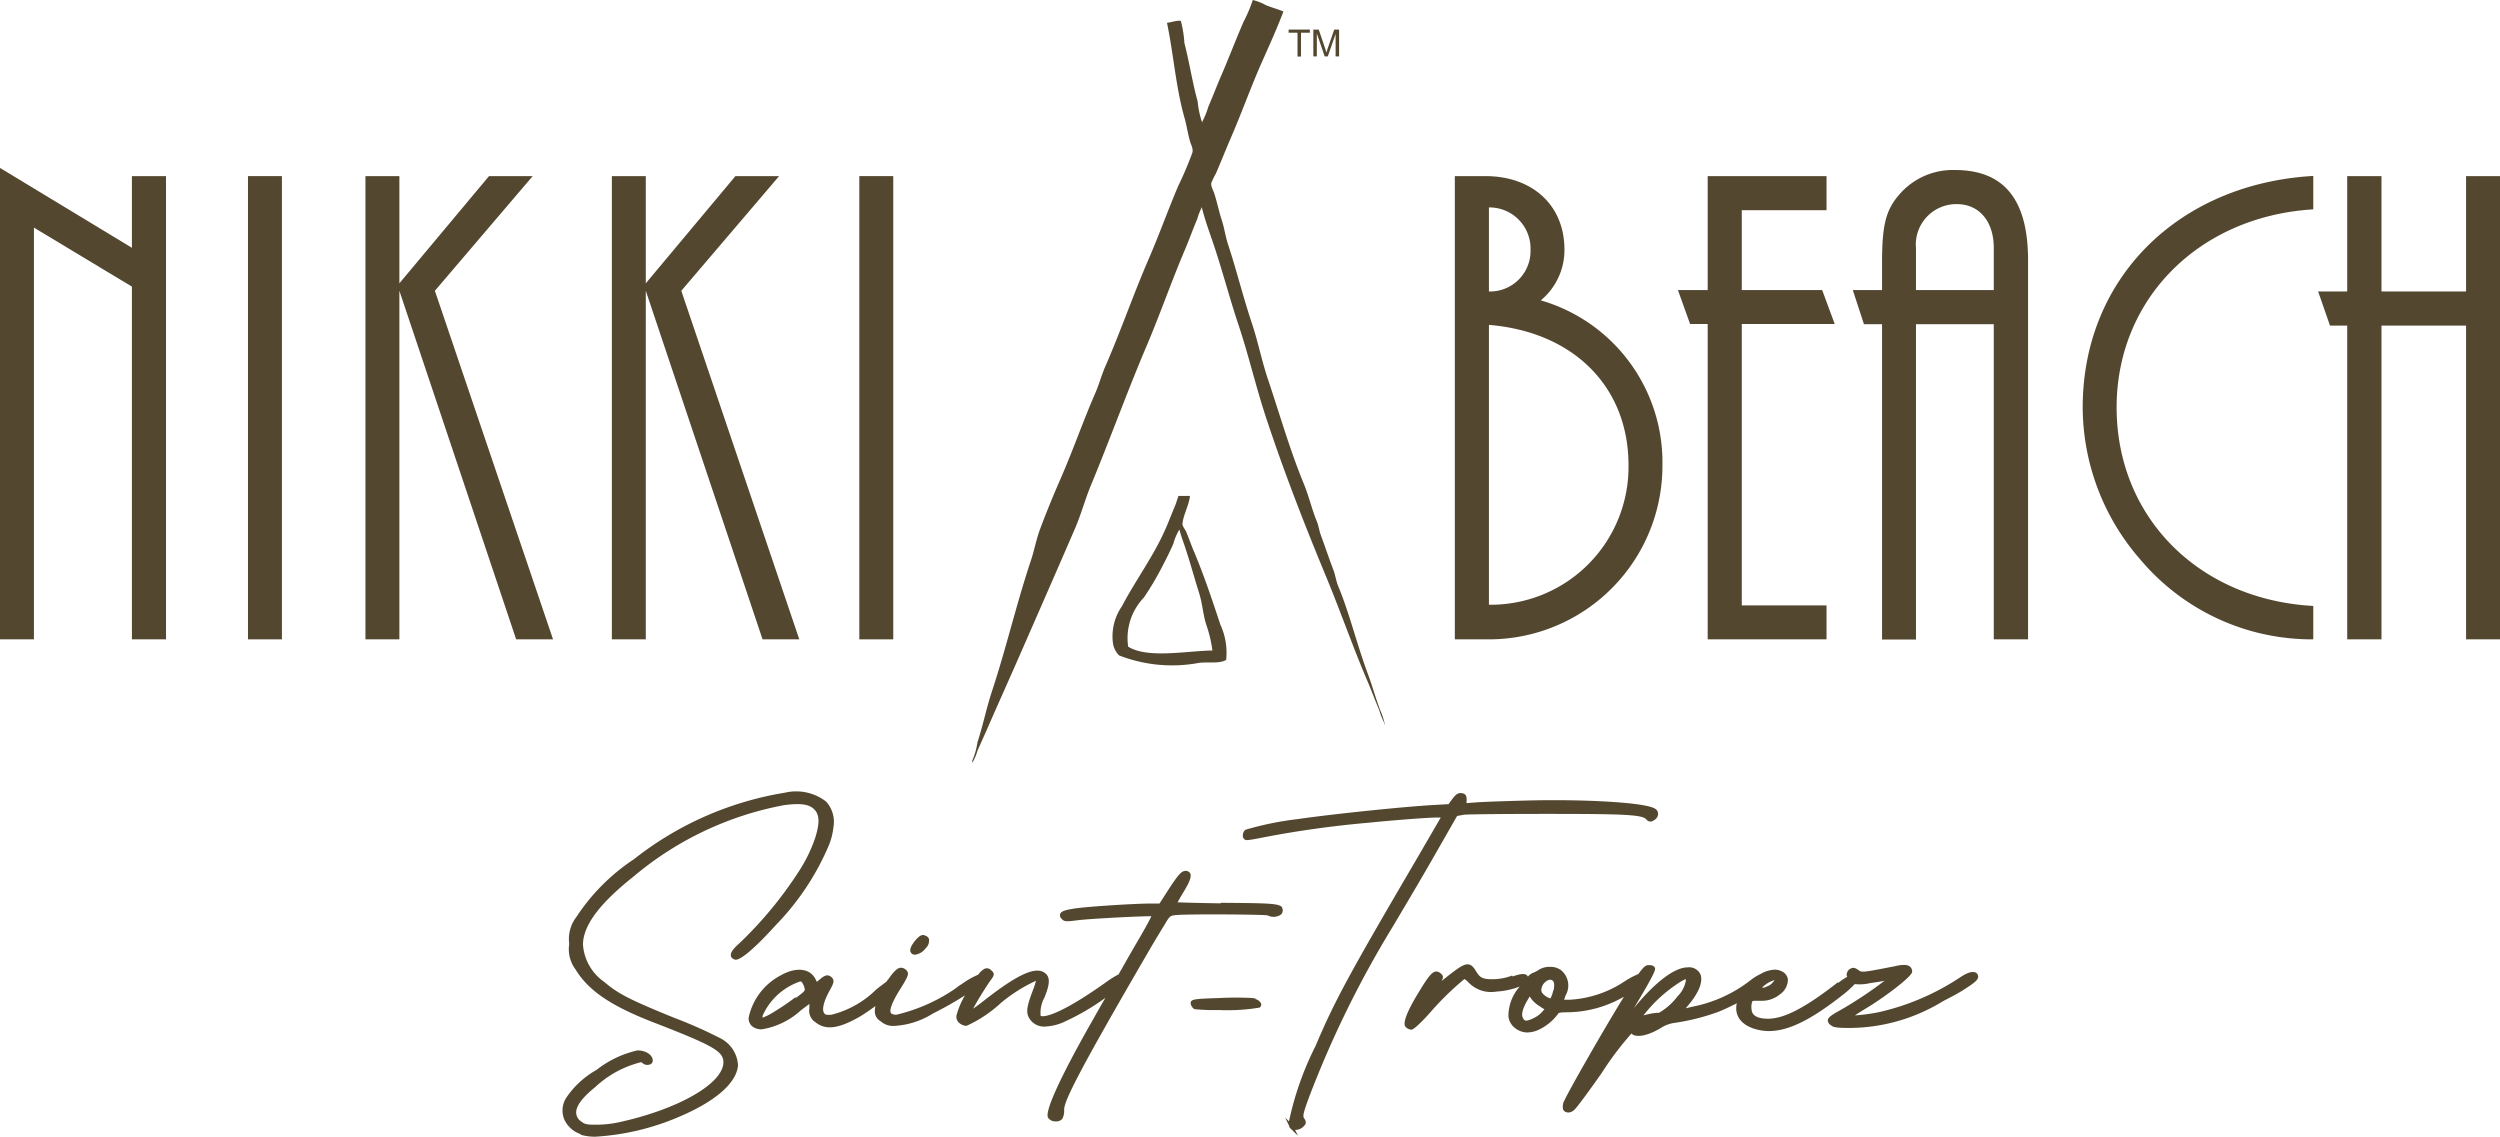
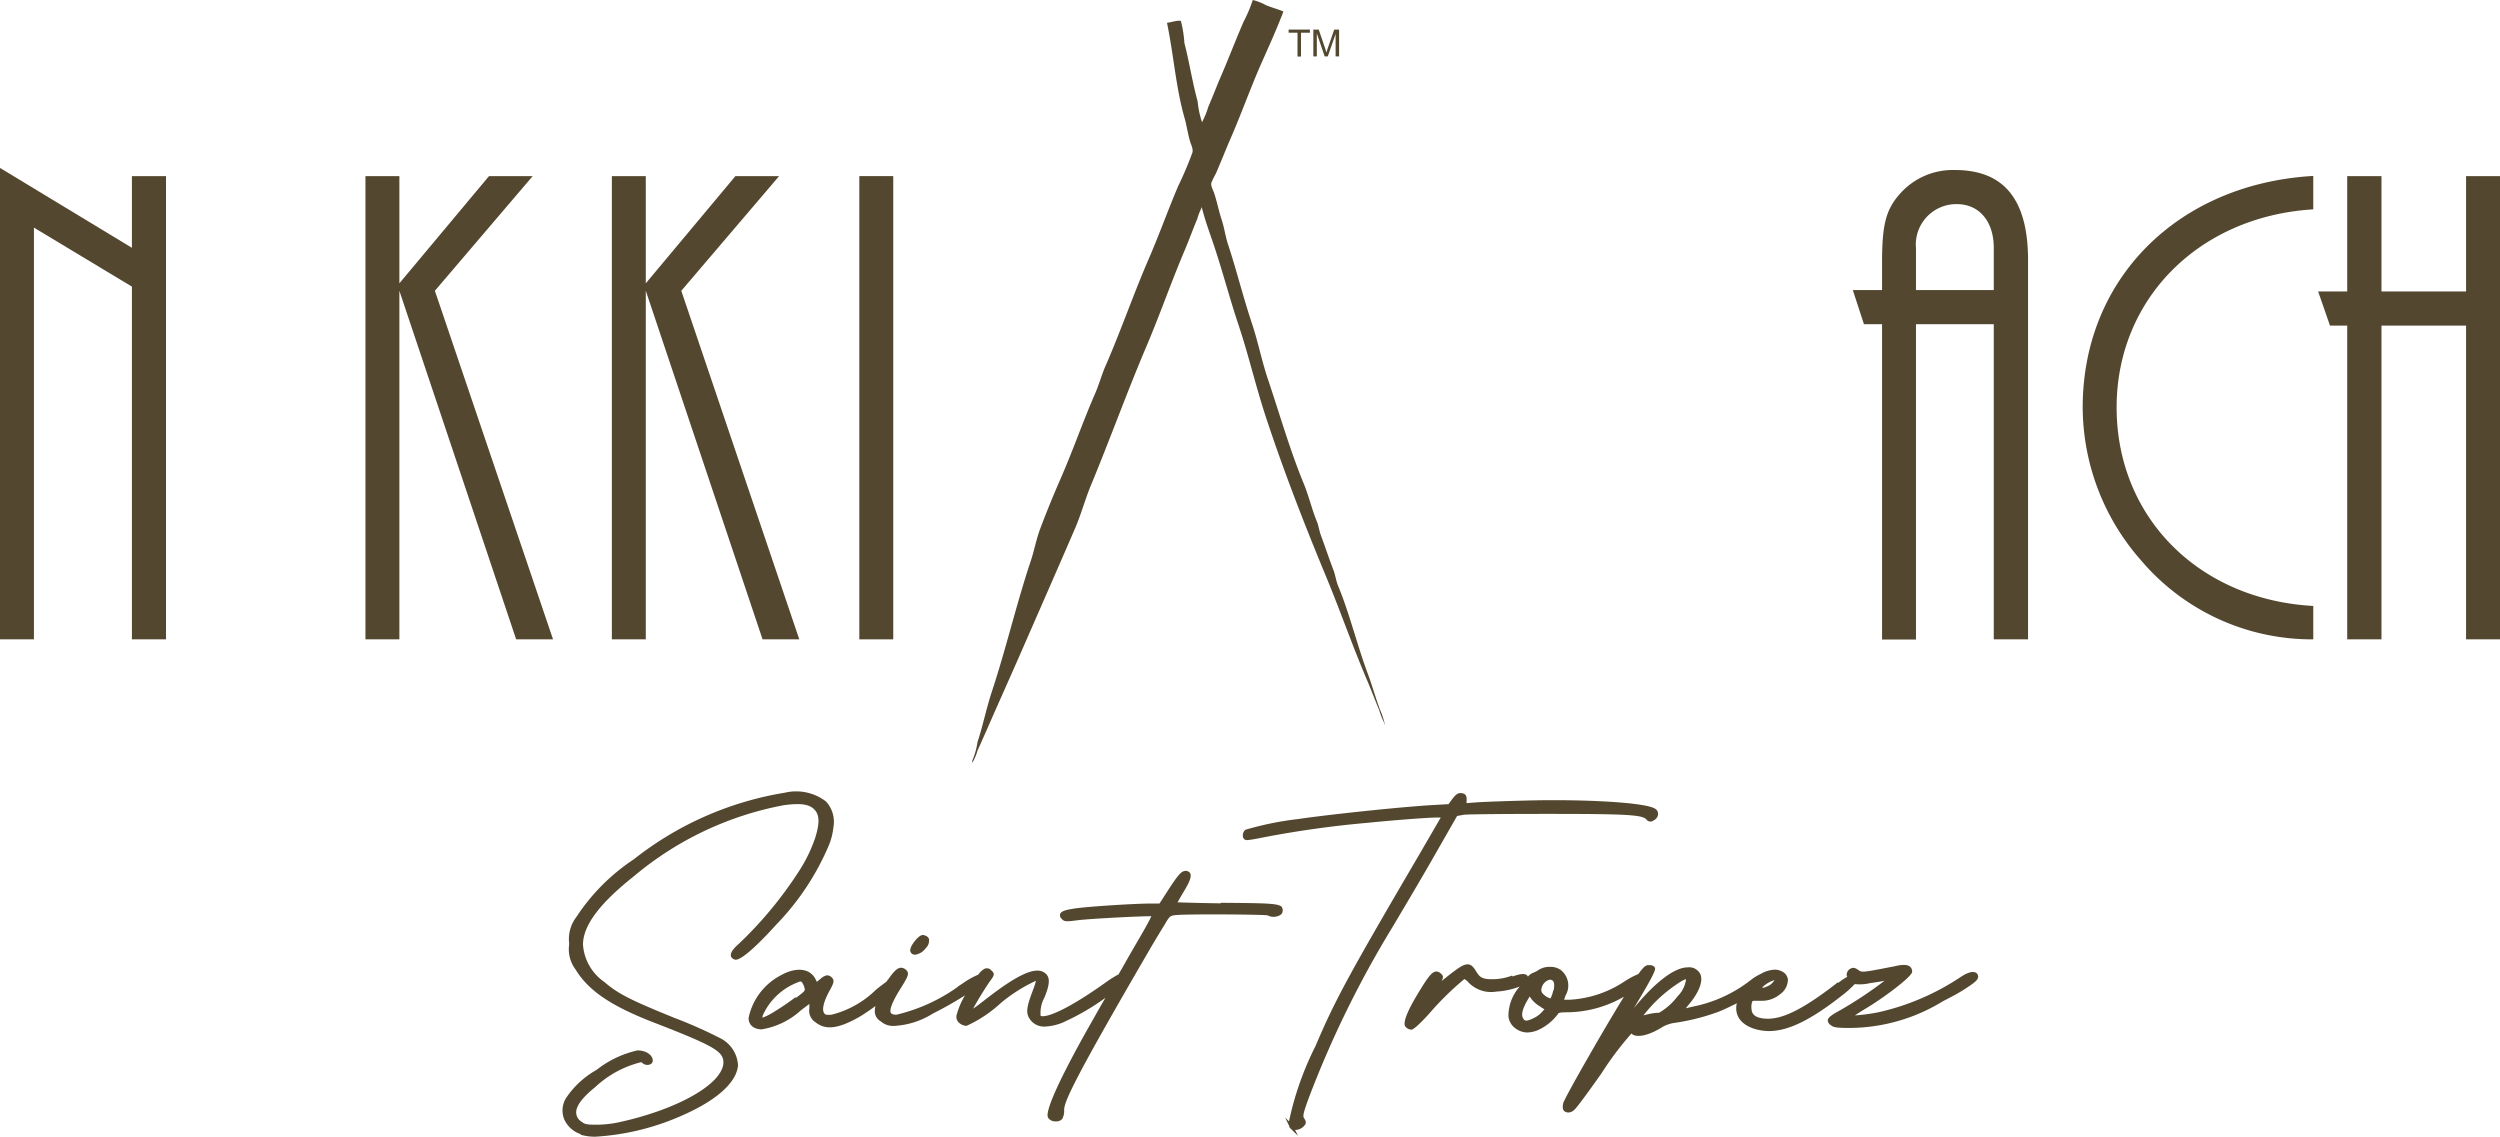
<svg xmlns="http://www.w3.org/2000/svg" width="143.66" height="65.32" viewBox="0 0 143.66 65.32">
  <g id="_01_NEW_Nikki_Teepee_Beach__Logo_Saint_Tropez" data-name="01_NEW Nikki_Teepee_Beach__Logo_Saint Tropez" transform="translate(-4.58 -6.02)">
    <g id="Group_5309" data-name="Group 5309">
      <path id="Path_378" data-name="Path 378" d="M12.16,42.76V22.49L6.53,19.1V42.76H4.58V15.67l7.58,4.59V16.14h1.96V42.76Z" fill="#534730" />
-       <rect id="Rectangle_1269" data-name="Rectangle 1269" width="1.95" height="26.62" transform="translate(18.83 16.14)" fill="#534730" />
      <path id="Path_379" data-name="Path 379" d="M34.24,42.76,27.53,22.73V42.76H25.58V16.14h1.95V22.3l5.15-6.16h2.51l-5.62,6.59,6.79,20.03Z" fill="#534730" />
      <path id="Path_380" data-name="Path 380" d="M48.4,42.76,41.69,22.73V42.76H39.74V16.14h1.95V22.3l5.15-6.16h2.51l-5.62,6.59,6.78,20.03Z" fill="#534730" />
      <rect id="Rectangle_1270" data-name="Rectangle 1270" width="1.95" height="26.62" transform="translate(53.96 16.14)" fill="#534730" />
      <g id="Group_5304" data-name="Group 5304">
-         <path id="Path_381" data-name="Path 381" d="M90.14,24.69V40.77a7.918,7.918,0,0,0,8.02-8.02c0-4.51-3.16-7.66-8.02-8.06m0-6.75v4.83a2.329,2.329,0,0,0,2.39-2.4,2.361,2.361,0,0,0-2.39-2.43m0,24.82H88.18V16.14h1.75c2.71,0,4.55,1.67,4.55,4.23a3.757,3.757,0,0,1-1.36,2.91,9.687,9.687,0,0,1,6.99,9.46,9.976,9.976,0,0,1-9.97,10.02" fill="#534730" />
-       </g>
-       <path id="Path_382" data-name="Path 382" d="M104.67,24.64V40.81h4.87v1.95h-6.83V24.64H101.7l-.7-1.95h1.71V16.14h6.83V18.1h-4.87v4.59h4.62l.72,1.95Z" fill="#534730" />
+         </g>
      <g id="Group_5305" data-name="Group 5305">
        <path id="Path_383" data-name="Path 383" d="M119.15,20.26c0-1.51-.83-2.51-2.12-2.51a2.327,2.327,0,0,0-2.35,2.54v2.4h4.47Zm0,22.5V24.65h-4.47V42.77h-1.95V24.65h-1.04l-.64-1.96h1.68V21.1c0-2.24.24-3.08,1.08-4a4.05,4.05,0,0,1,3.11-1.31c2.83,0,4.2,1.71,4.2,5.18V42.76h-1.97Z" fill="#534730" />
        <path id="Path_384" data-name="Path 384" d="M127.57,38.17a13.345,13.345,0,0,1-3.31-8.74c0-7.38,5.46-12.85,13.25-13.3v1.92c-6.58.4-11.3,5.16-11.3,11.38,0,6.3,4.71,11.05,11.3,11.41v1.92a12.886,12.886,0,0,1-9.94-4.59" fill="#534730" />
      </g>
      <path id="Path_385" data-name="Path 385" d="M146.29,42.76V24.73h-4.86V42.76h-1.97V24.73h-.99l-.68-1.96h1.67V16.14h1.97v6.63h4.86V16.14h1.95V42.76Z" fill="#534730" />
      <g id="Group_5308" data-name="Group 5308">
        <g id="Group_5306" data-name="Group 5306">
          <path id="Path_386" data-name="Path 386" d="M76.57,6.02a3.013,3.013,0,0,1,.76.3c.34.14.67.22,1,.36-.4,1.06-.88,2.1-1.33,3.12-.6,1.38-1.09,2.76-1.69,4.14-.29.67-.56,1.36-.86,2.05a5.2,5.2,0,0,0-.26.53c-.05.19.12.46.16.6.17.51.27,1.04.43,1.52.17.52.22,1.01.4,1.52.47,1.44.85,2.98,1.33,4.41.35,1.05.55,2.07.89,3.12.69,2.04,1.29,4.16,2.09,6.1.3.72.47,1.49.76,2.19.11.27.13.52.23.79.24.65.48,1.37.73,2.02.11.3.14.59.26.89.68,1.64,1.09,3.41,1.73,5.11.23.63.42,1.3.66,1.96a4.9,4.9,0,0,1,.3.89h-.03v-.07a4.3,4.3,0,0,1-.3-.76c-.24-.56-.45-1.14-.7-1.72-.82-1.92-1.51-3.91-2.32-5.87-1.23-2.96-2.42-6.01-3.45-9.12-.61-1.83-1.02-3.65-1.63-5.47-.48-1.44-.87-2.93-1.36-4.41-.24-.73-.54-1.51-.73-2.29-.03.03-.01.01-.03.07a3.256,3.256,0,0,0-.23.6c-.25.59-.47,1.21-.73,1.82-.77,1.81-1.41,3.67-2.19,5.5-1.11,2.61-2.09,5.33-3.18,7.96-.35.84-.57,1.69-.93,2.52-1.05,2.43-2.13,4.89-3.18,7.29-.62,1.42-1.25,2.81-1.86,4.21-.19.43-.38.85-.56,1.26a3.144,3.144,0,0,1-.3.7v-.13a4.226,4.226,0,0,0,.3-1.06c.31-.94.51-1.95.83-2.92.81-2.45,1.41-5.03,2.22-7.46.21-.62.31-1.21.53-1.82.38-1.02.8-2.04,1.23-3.02.7-1.61,1.27-3.26,1.96-4.84.23-.53.36-1.05.6-1.59.88-2.02,1.6-4.12,2.49-6.17.58-1.34,1.08-2.74,1.66-4.11a20.738,20.738,0,0,0,.83-1.95c.06-.22-.09-.48-.13-.63-.14-.47-.2-.95-.33-1.39-.49-1.73-.62-3.61-1-5.44.23-.02.64-.17.8-.1a6.779,6.779,0,0,1,.2,1.26c.29,1.12.46,2.27.76,3.35a5.355,5.355,0,0,0,.26,1.22v-.03a5.018,5.018,0,0,0,.36-.89c.25-.57.47-1.16.73-1.76.44-1.02.84-2.07,1.29-3.11a8.235,8.235,0,0,0,.53-1.25" fill="#534730" />
-           <path id="Path_387" data-name="Path 387" d="M69.41,43.18a3.367,3.367,0,0,1,.9-2.82,16.847,16.847,0,0,0,1.06-1.79c.22-.42.44-.86.63-1.29a3.125,3.125,0,0,1,.33-.79l.03-.03c.09.39.25.77.36,1.13.28.84.5,1.67.76,2.49.19.59.22,1.18.4,1.79a7.44,7.44,0,0,1,.37,1.53c-1.47.02-3.72.48-4.84-.22m5.3-1.26c-.49-1.48-.94-2.83-1.52-4.21-.16-.37-.29-.77-.46-1.16-.04-.09-.2-.29-.2-.4.01-.46.38-1.1.43-1.63H72.3c-.06.17-.11.33-.17.5-.19.45-.36.9-.56,1.36-.71,1.63-1.72,2.95-2.52,4.48a3.026,3.026,0,0,0-.5,2.22,1.352,1.352,0,0,0,.33.6,8.388,8.388,0,0,0,4.44.46c.59-.13,1.28.06,1.72-.2a3.856,3.856,0,0,0-.33-2.02" fill="#534730" />
        </g>
        <path id="Path_388" data-name="Path 388" d="M79.14,9.27V7.9h-.51V7.72h1.22V7.9h-.51V9.27Z" fill="#534730" />
        <g id="Group_5307" data-name="Group 5307">
          <path id="Path_389" data-name="Path 389" d="M80.05,9.27V7.72h.31l.37,1.09c.03.1.06.18.07.23.02-.06.04-.14.08-.25l.37-1.07h.28V9.26h-.2V7.97l-.45,1.29H80.7l-.45-1.32V9.26h-.2Z" fill="#534730" />
        </g>
      </g>
    </g>
    <path id="Path_390" data-name="Path 390" d="M45.97,65.68a26.088,26.088,0,0,0-2.64-1.17c-2.56-1.04-3.24-1.39-4.02-2.06a2.841,2.841,0,0,1-1.23-2.17c.02-1.09.95-2.34,2.93-3.91a18.759,18.759,0,0,1,8.61-4.08c.96-.13,1.45-.06,1.75.24.35.35.28.9.06,1.62a8.516,8.516,0,0,1-.88,1.84,22.639,22.639,0,0,1-3.54,4.29c-.33.29-.46.5-.43.67.01.07.07.16.22.21.44.16,2.18-1.78,2.38-2a14.9,14.9,0,0,0,3.04-4.59,3.751,3.751,0,0,0,.25-1,1.735,1.735,0,0,0-.42-1.49,2.813,2.813,0,0,0-2.36-.51A18.9,18.9,0,0,0,41,55.4a11.576,11.576,0,0,0-3.29,3.3,2.085,2.085,0,0,0-.42,1.56,1.952,1.952,0,0,0,.37,1.48c.74,1.21,2.03,2.08,4.42,3.01,3.53,1.37,4.07,1.68,4.07,2.33-.03,1.22-2.62,2.7-6.05,3.44a6.361,6.361,0,0,1-1.24.13c-.58,0-.67-.03-.86-.17a.628.628,0,0,1-.31-.52c-.01-.38.35-.87,1.07-1.45a5.958,5.958,0,0,1,2.65-1.45.108.108,0,0,1,.07.03.421.421,0,0,0,.44.1.231.231,0,0,0,.17-.22c0-.33-.39-.59-.88-.59a5.9,5.9,0,0,0-2.35,1.12,5.127,5.127,0,0,0-1.76,1.63,1.359,1.359,0,0,0-.08,1.25,1.593,1.593,0,0,0,.95.82l-.03.03.18.04a3.032,3.032,0,0,0,.66.07,14.3,14.3,0,0,0,4.72-1.1c2.16-.9,3.39-1.96,3.49-2.99A1.851,1.851,0,0,0,45.97,65.68Z" fill="#534730" />
    <path id="Path_391" data-name="Path 391" d="M57.13,60.88h.04a.89.89,0,0,0,.6-.37.583.583,0,0,0,.19-.54c-.03-.08-.11-.18-.33-.22h-.02c-.2,0-.44.32-.52.42-.12.17-.25.4-.19.54A.261.261,0,0,0,57.13,60.88Z" fill="#534730" />
    <path id="Path_392" data-name="Path 392" d="M74.96,57.9h-.24l.02.03c-.75-.01-2.07-.04-2.49-.06.07-.13.2-.36.37-.64.35-.58.45-.88.34-1.05a.308.308,0,0,0-.34-.1c-.17.03-.37.26-.85.99l-.56.87h-.48c-.88,0-3.44.16-4.28.27-.65.09-.89.17-.95.33a.263.263,0,0,0,.08.27c.15.19.3.17.93.09.77-.09,3.46-.23,4.17-.23h.06c-.06.14-.21.43-.44.83l-.23.4c-.31.53-.72,1.24-1.01,1.76-.06.1-.13.22-.2.35a5.472,5.472,0,0,0-.72.45c-2.23,1.59-3.4,2.05-3.76,1.94a1.823,1.823,0,0,1,.22-1.06c.27-.67.38-1.16.02-1.41-.51-.39-1.51.05-3.37,1.49-.38.3-.61.47-.75.56.21-.4.69-1.18.97-1.58.24-.32.3-.43.07-.62a.325.325,0,0,0-.42-.07,1.193,1.193,0,0,0-.33.32,4.627,4.627,0,0,0-.89.5l-.29.19h.02a10.055,10.055,0,0,1-3.54,1.61c-.17,0-.28-.04-.32-.11-.14-.26.39-1.13.57-1.41.39-.63.51-.84.34-1.02a.448.448,0,0,0-.32-.16c-.2,0-.4.18-.74.67l-.06.04.02.01a.423.423,0,0,1-.05.07l-.41.31-.2.16a5.57,5.57,0,0,1-2.56,1.44c-.32.02-.35,0-.42-.09-.14-.2-.03-.67.3-1.27.22-.4.32-.59.15-.77-.24-.24-.44-.12-.7.1l-.17.14-.08-.16c-.31-.61-1.1-.72-2-.21A3.578,3.578,0,0,0,47.6,64.5a.588.588,0,0,0,.28.55.888.888,0,0,0,.47.12,4.36,4.36,0,0,0,2.26-1.1l.48-.36v.25a.79.79,0,0,0,.36.81c.58.46,1.31.37,2.52-.32.27-.16.59-.38.92-.62a1.112,1.112,0,0,0-.04.29.659.659,0,0,0,.34.59,1.085,1.085,0,0,0,.82.26,4.631,4.631,0,0,0,2.18-.71,21.05,21.05,0,0,0,1.84-1.04,4.555,4.555,0,0,0-.47,1.09.454.454,0,0,0,.14.49.665.665,0,0,0,.42.17,7.436,7.436,0,0,0,1.98-1.32,9.023,9.023,0,0,1,2.01-1.27,4.139,4.139,0,0,1-.17.53c-.34.9-.43,1.28-.21,1.63a.989.989,0,0,0,.91.47,2.966,2.966,0,0,0,1.16-.3,13.638,13.638,0,0,0,2.3-1.35c-.28.48-.56.98-.81,1.42-.66,1.16-2.8,4.98-2.48,5.47a.49.49,0,0,0,.39.21h.06a.459.459,0,0,0,.36-.14.977.977,0,0,0,.11-.53c0-.5.78-2.1,4.87-9.13.29-.5.7-1.18.89-1.48.29-.51.33-.53.6-.57.67-.08,5.12-.04,5.33.01a.74.74,0,0,0,.65.02c.16-.07.2-.16.21-.23a.357.357,0,0,0-.05-.28C78.02,57.94,77.51,57.92,74.96,57.9ZM50.28,63.33l-.05.04c-.32.25-.82.58-1.18.8a3.484,3.484,0,0,1-.65.33.31.31,0,0,1,.01-.13,3.632,3.632,0,0,1,2.15-1.95.155.155,0,0,1,.08.02l.02.02a1.042,1.042,0,0,1,.14.29c.06.2.06.21-.48.61Z" fill="#534730" />
-     <path id="Path_393" data-name="Path 393" d="M76.71,63.43l.03-.03-.2-.03a18.6,18.6,0,0,0-1.88,0c-1.47.05-1.66.06-1.66.31a.461.461,0,0,0,.22.33,10.949,10.949,0,0,0,1.4.05,11.053,11.053,0,0,0,2.34-.14.2.2,0,0,0,.09-.22A.467.467,0,0,0,76.71,63.43Z" fill="#534730" />
    <path id="Path_394" data-name="Path 394" d="M88.31,52.91l.38-.07c.22-.03,2.27-.05,4.85-.05,4.51,0,5.41.05,5.65.32a.286.286,0,0,0,.42.05.425.425,0,0,0,.25-.37.336.336,0,0,0-.16-.29c-.53-.38-4.21-.56-7.32-.48-1.24.03-2.63.08-3,.11l-.53.04.01-.17c0-.24-.04-.36-.27-.4s-.36.08-.56.34l-.21.29-.9.05c-1.71.1-5.71.51-7.78.81a18,18,0,0,0-2.99.61.426.426,0,0,0-.15.38.238.238,0,0,0,.14.2c.04.02.11.05,1.09-.15a58.54,58.54,0,0,1,5.96-.83c1.36-.14,3.44-.3,3.9-.3h.28l-1.26,2.17c-4.1,7-4.82,8.34-5.94,10.97a17.7,17.7,0,0,0-1.52,4.32l-.22-.22.23.48a.225.225,0,0,0,.08.15l.43.42L79,70.95a.674.674,0,0,0,.48-.19c.17-.17.18-.27.04-.48-.08-.12-.06-.26.23-1.07a58.92,58.92,0,0,1,4.9-10c.18-.31,1.14-1.91,2.08-3.54Z" fill="#534730" />
    <path id="Path_395" data-name="Path 395" d="M118.09,61.9c-.24-.1-.62.11-.9.3a14.042,14.042,0,0,1-4.63,1.98,10.48,10.48,0,0,1-1.39.19c.15-.1.38-.25.68-.43.86-.51,2.61-1.79,2.61-2.08a.37.37,0,0,0-.12-.29c-.14-.12-.39-.13-.78-.05l-.13.03c-1.85.36-1.86.36-2.06.21-.22-.15-.32-.16-.5-.05a.4.4,0,0,0-.17.37c0,.02.02.04.03.07a4.287,4.287,0,0,0-.52.35l-.03-.03-.07.06c-1.8,1.4-3.01,2.03-3.93,2.03s-.94-.42-.95-.56a.9.9,0,0,1,.04-.42c.03-.05.03-.05.19-.05h.4a1.614,1.614,0,0,0,1-.37,1.033,1.033,0,0,0,.46-.87.609.609,0,0,0-.37-.46.839.839,0,0,0-.37-.09,1.71,1.71,0,0,0-.81.24,2.932,2.932,0,0,0-.6.37,7.873,7.873,0,0,1-3.34,1.52l-.38.09.18-.22c.59-.7.84-1.36.65-1.76a.718.718,0,0,0-.73-.37c-.75,0-1.88.87-3.08,2.34,1.3-2.15,1.25-2.24,1.2-2.33-.03-.06-.11-.14-.31-.14h-.09c-.14.02-.27.13-.54.51a4.97,4.97,0,0,0-.82.44,6.3,6.3,0,0,1-3.16,1.04h-.29l.08-.24a1.134,1.134,0,0,0-.27-1.47,1.024,1.024,0,0,0-.63-.18,1.13,1.13,0,0,0-.65.18,1.7,1.7,0,0,1-.36.18.767.767,0,0,0-.25.2.351.351,0,0,0-.07-.09c-.14-.1-.37-.07-.81.08l-.03-.05-.08.03a3.163,3.163,0,0,1-1.07.18c-.62,0-.72-.15-.91-.44-.14-.24-.26-.38-.43-.41-.26-.04-.55.16-1.18.65-.11.09-.25.2-.38.3.11-.21.11-.3-.05-.43a.358.358,0,0,0-.29-.11c-.21.03-.42.28-.89,1.05-1.14,1.83-.9,2.07-.82,2.15a.5.5,0,0,0,.31.14c.19,0,.91-.79,1.05-.95a16.9,16.9,0,0,1,2-1.96.992.992,0,0,1,.25.21,1.8,1.8,0,0,0,1.59.51,4.441,4.441,0,0,0,1.34-.29,2.563,2.563,0,0,0-.65,1.71.984.984,0,0,0,.41.7,1.154,1.154,0,0,0,.67.23,1.783,1.783,0,0,0,.56-.11,2.959,2.959,0,0,0,1.22-.97c.03-.05.11-.08.53-.08a6.639,6.639,0,0,0,3.24-.89l-.03.06c-1.03,1.66-3.08,5.24-3.38,5.89a.729.729,0,0,0-.08.52.3.3,0,0,0,.22.17c.02,0,.05.01.07.01a.533.533,0,0,0,.34-.14c.13-.08,1.1-1.43,1.59-2.13a18.084,18.084,0,0,1,1.71-2.27s.01,0,.02.02c.28.25,1,.09,1.77-.4a1.948,1.948,0,0,1,.68-.23,12.485,12.485,0,0,0,2.56-.65c.34-.14.69-.31,1.03-.48a.611.611,0,0,0-.03.13c-.09.73.44,1.26,1.41,1.43a3.419,3.419,0,0,0,.45.04c1.12,0,2.4-.63,4.19-2.03a6.069,6.069,0,0,0,.75-.67,2.589,2.589,0,0,0,.9-.06c.3-.04.61-.09.81-.13a22.9,22.9,0,0,1-2.49,1.66c-.56.31-.75.44-.77.61a.339.339,0,0,0,.18.28c.14.14.4.16,1.12.16a10.336,10.336,0,0,0,5.26-1.5c.16-.09.3-.16.43-.23a9.541,9.541,0,0,0,1.09-.64c.44-.29.54-.42.54-.5l.03-.05-.01-.04A.244.244,0,0,0,118.09,61.9Zm-11.54.44a.839.839,0,0,1-.33.32c-.27.12-.3.14-.38.1l.08-.07A1.7,1.7,0,0,1,106.55,62.34Zm-5.09,0a1.657,1.657,0,0,1-.48.93,3.547,3.547,0,0,1-1.07.95h-.1a3.828,3.828,0,0,0-.65.11l-.14.04a8.181,8.181,0,0,1,2.24-2,1.841,1.841,0,0,0,.19-.09C101.44,62.27,101.45,62.28,101.46,62.34Zm-7.6.58h-.02l-.02.08a1.675,1.675,0,0,1-.14.39.674.674,0,0,1-.27-.12c-.2-.15-.26-.23-.26-.38a.663.663,0,0,1,.46-.57h.07a.21.21,0,0,1,.14.07C93.88,62.45,93.92,62.59,93.86,62.92Zm-.53,1.1-.11.12a1.535,1.535,0,0,1-.5.38c-.46.23-.54.16-.62.01-.11-.2-.04-.52.24-1.01l.14-.24.12.17a1.71,1.71,0,0,0,.47.4,1.464,1.464,0,0,0,.13.09Z" fill="#534730" />
  </g>
</svg>